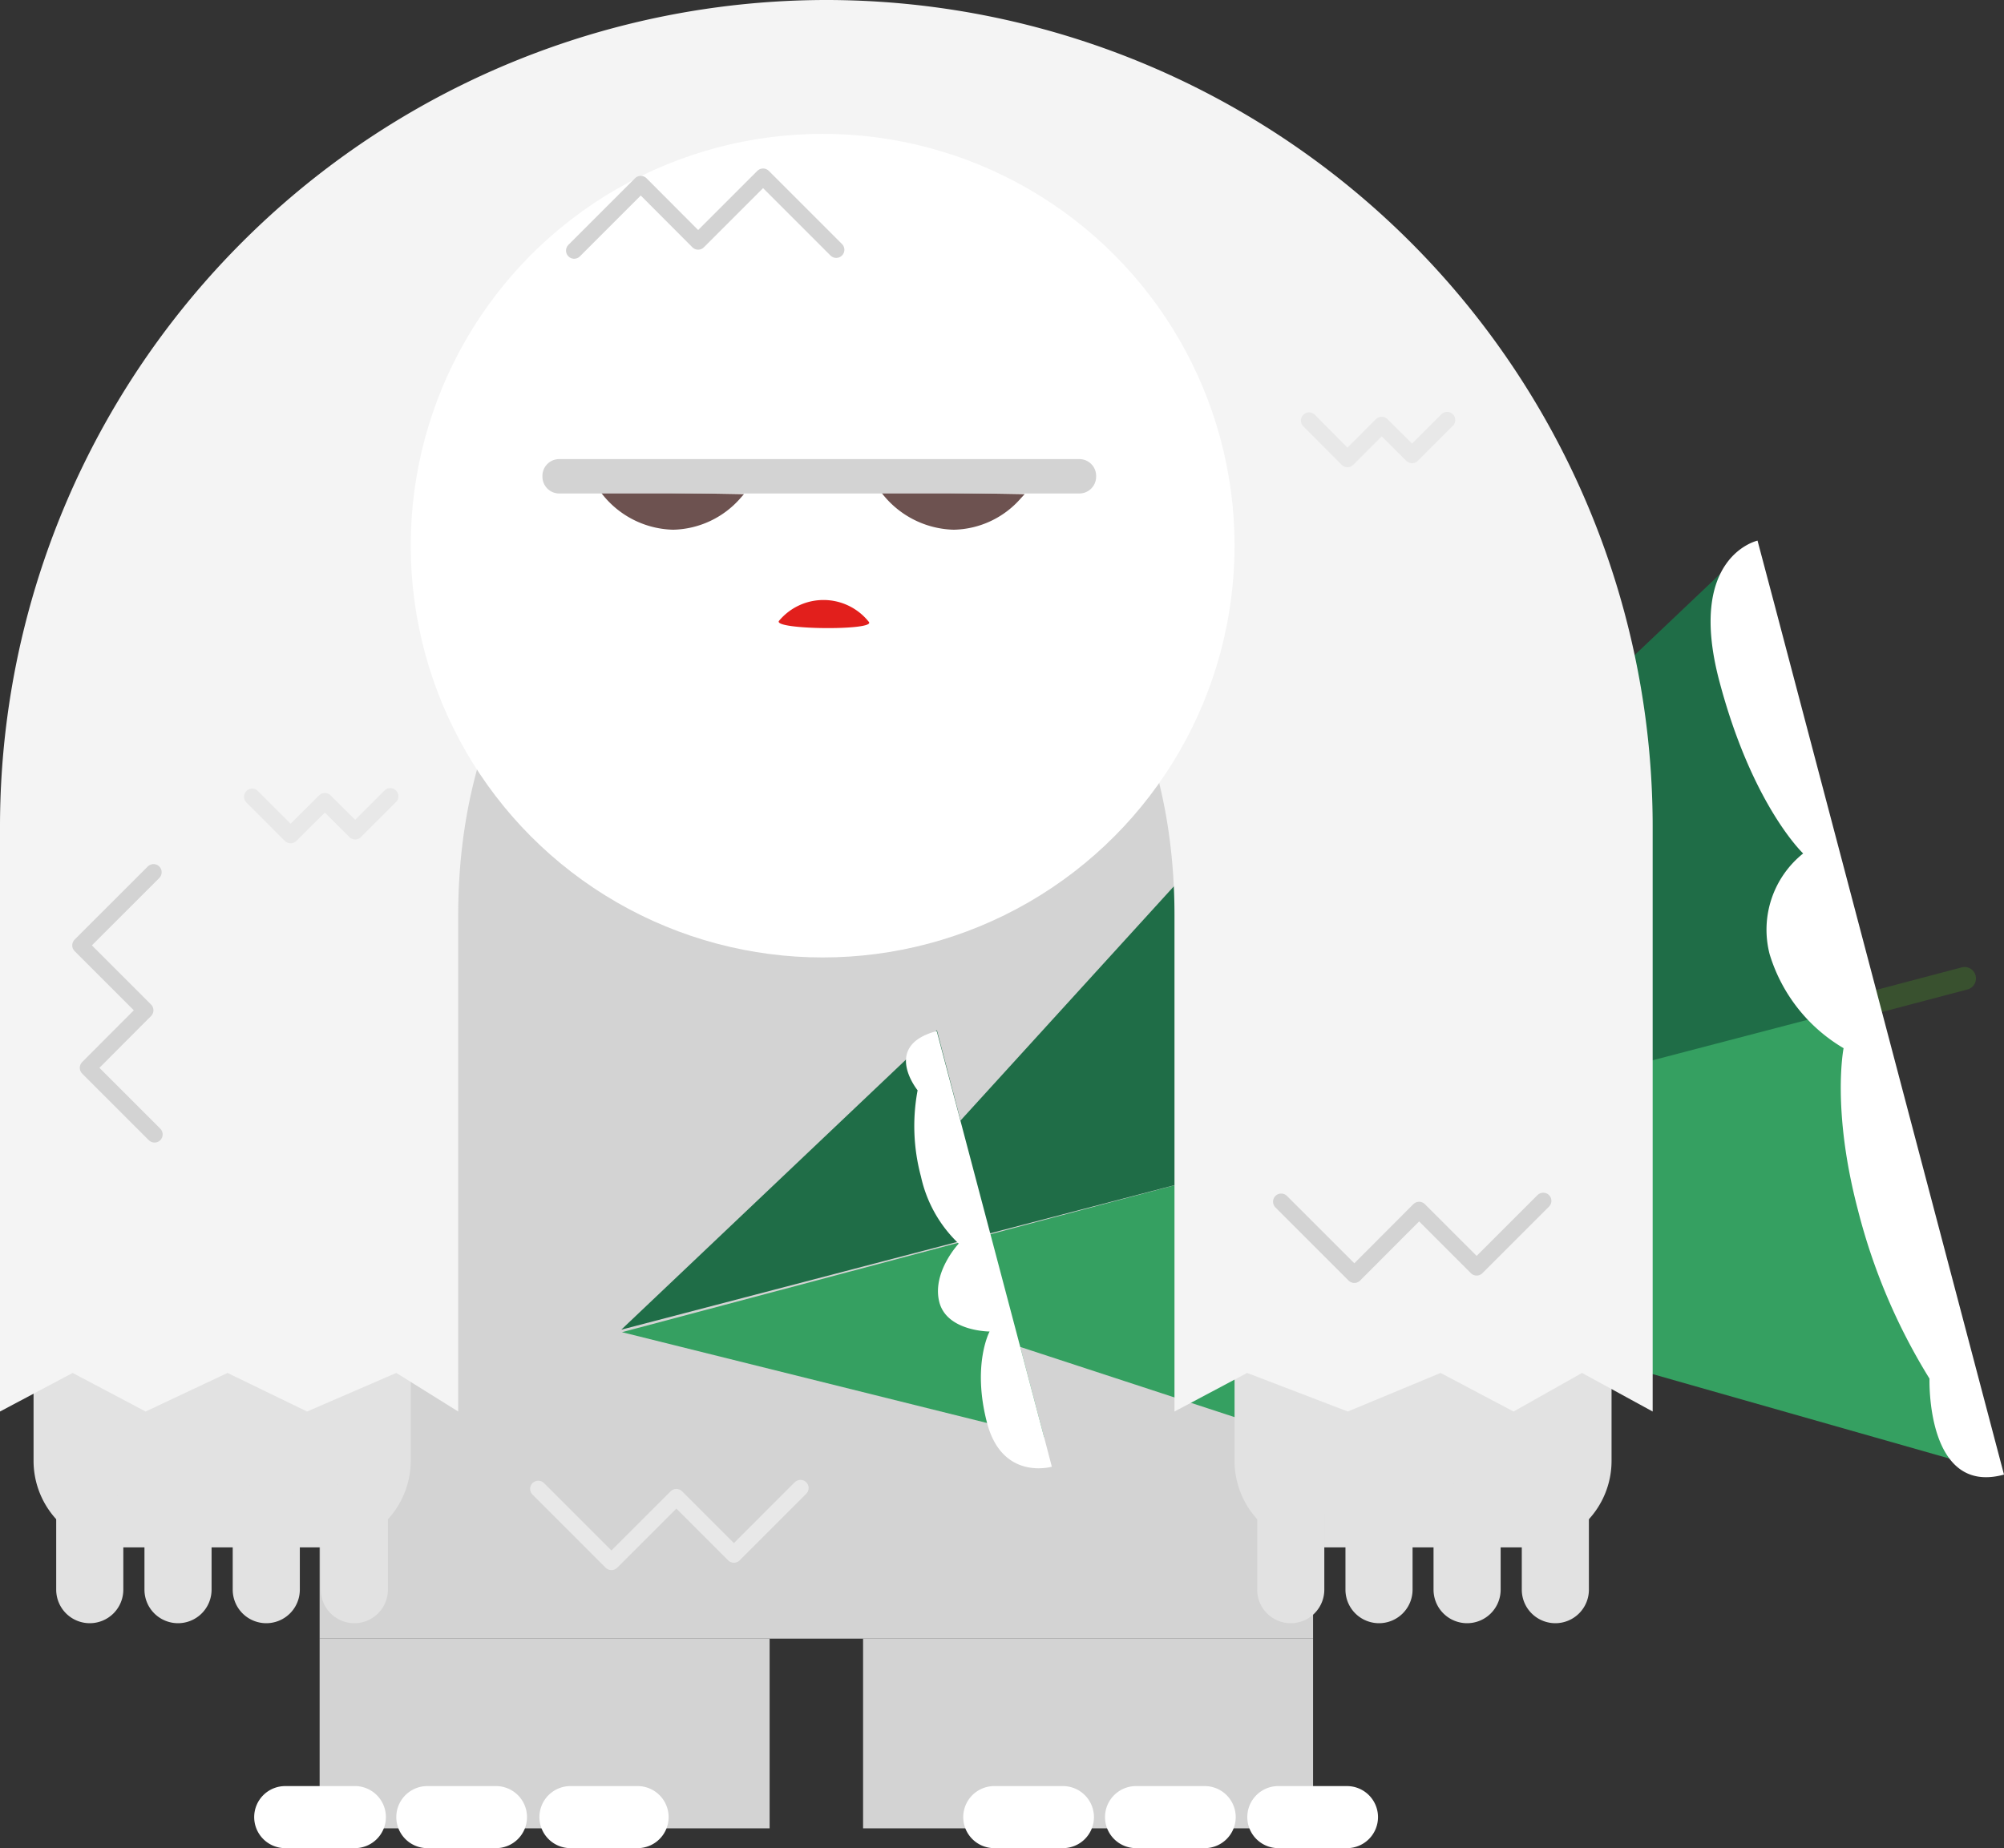
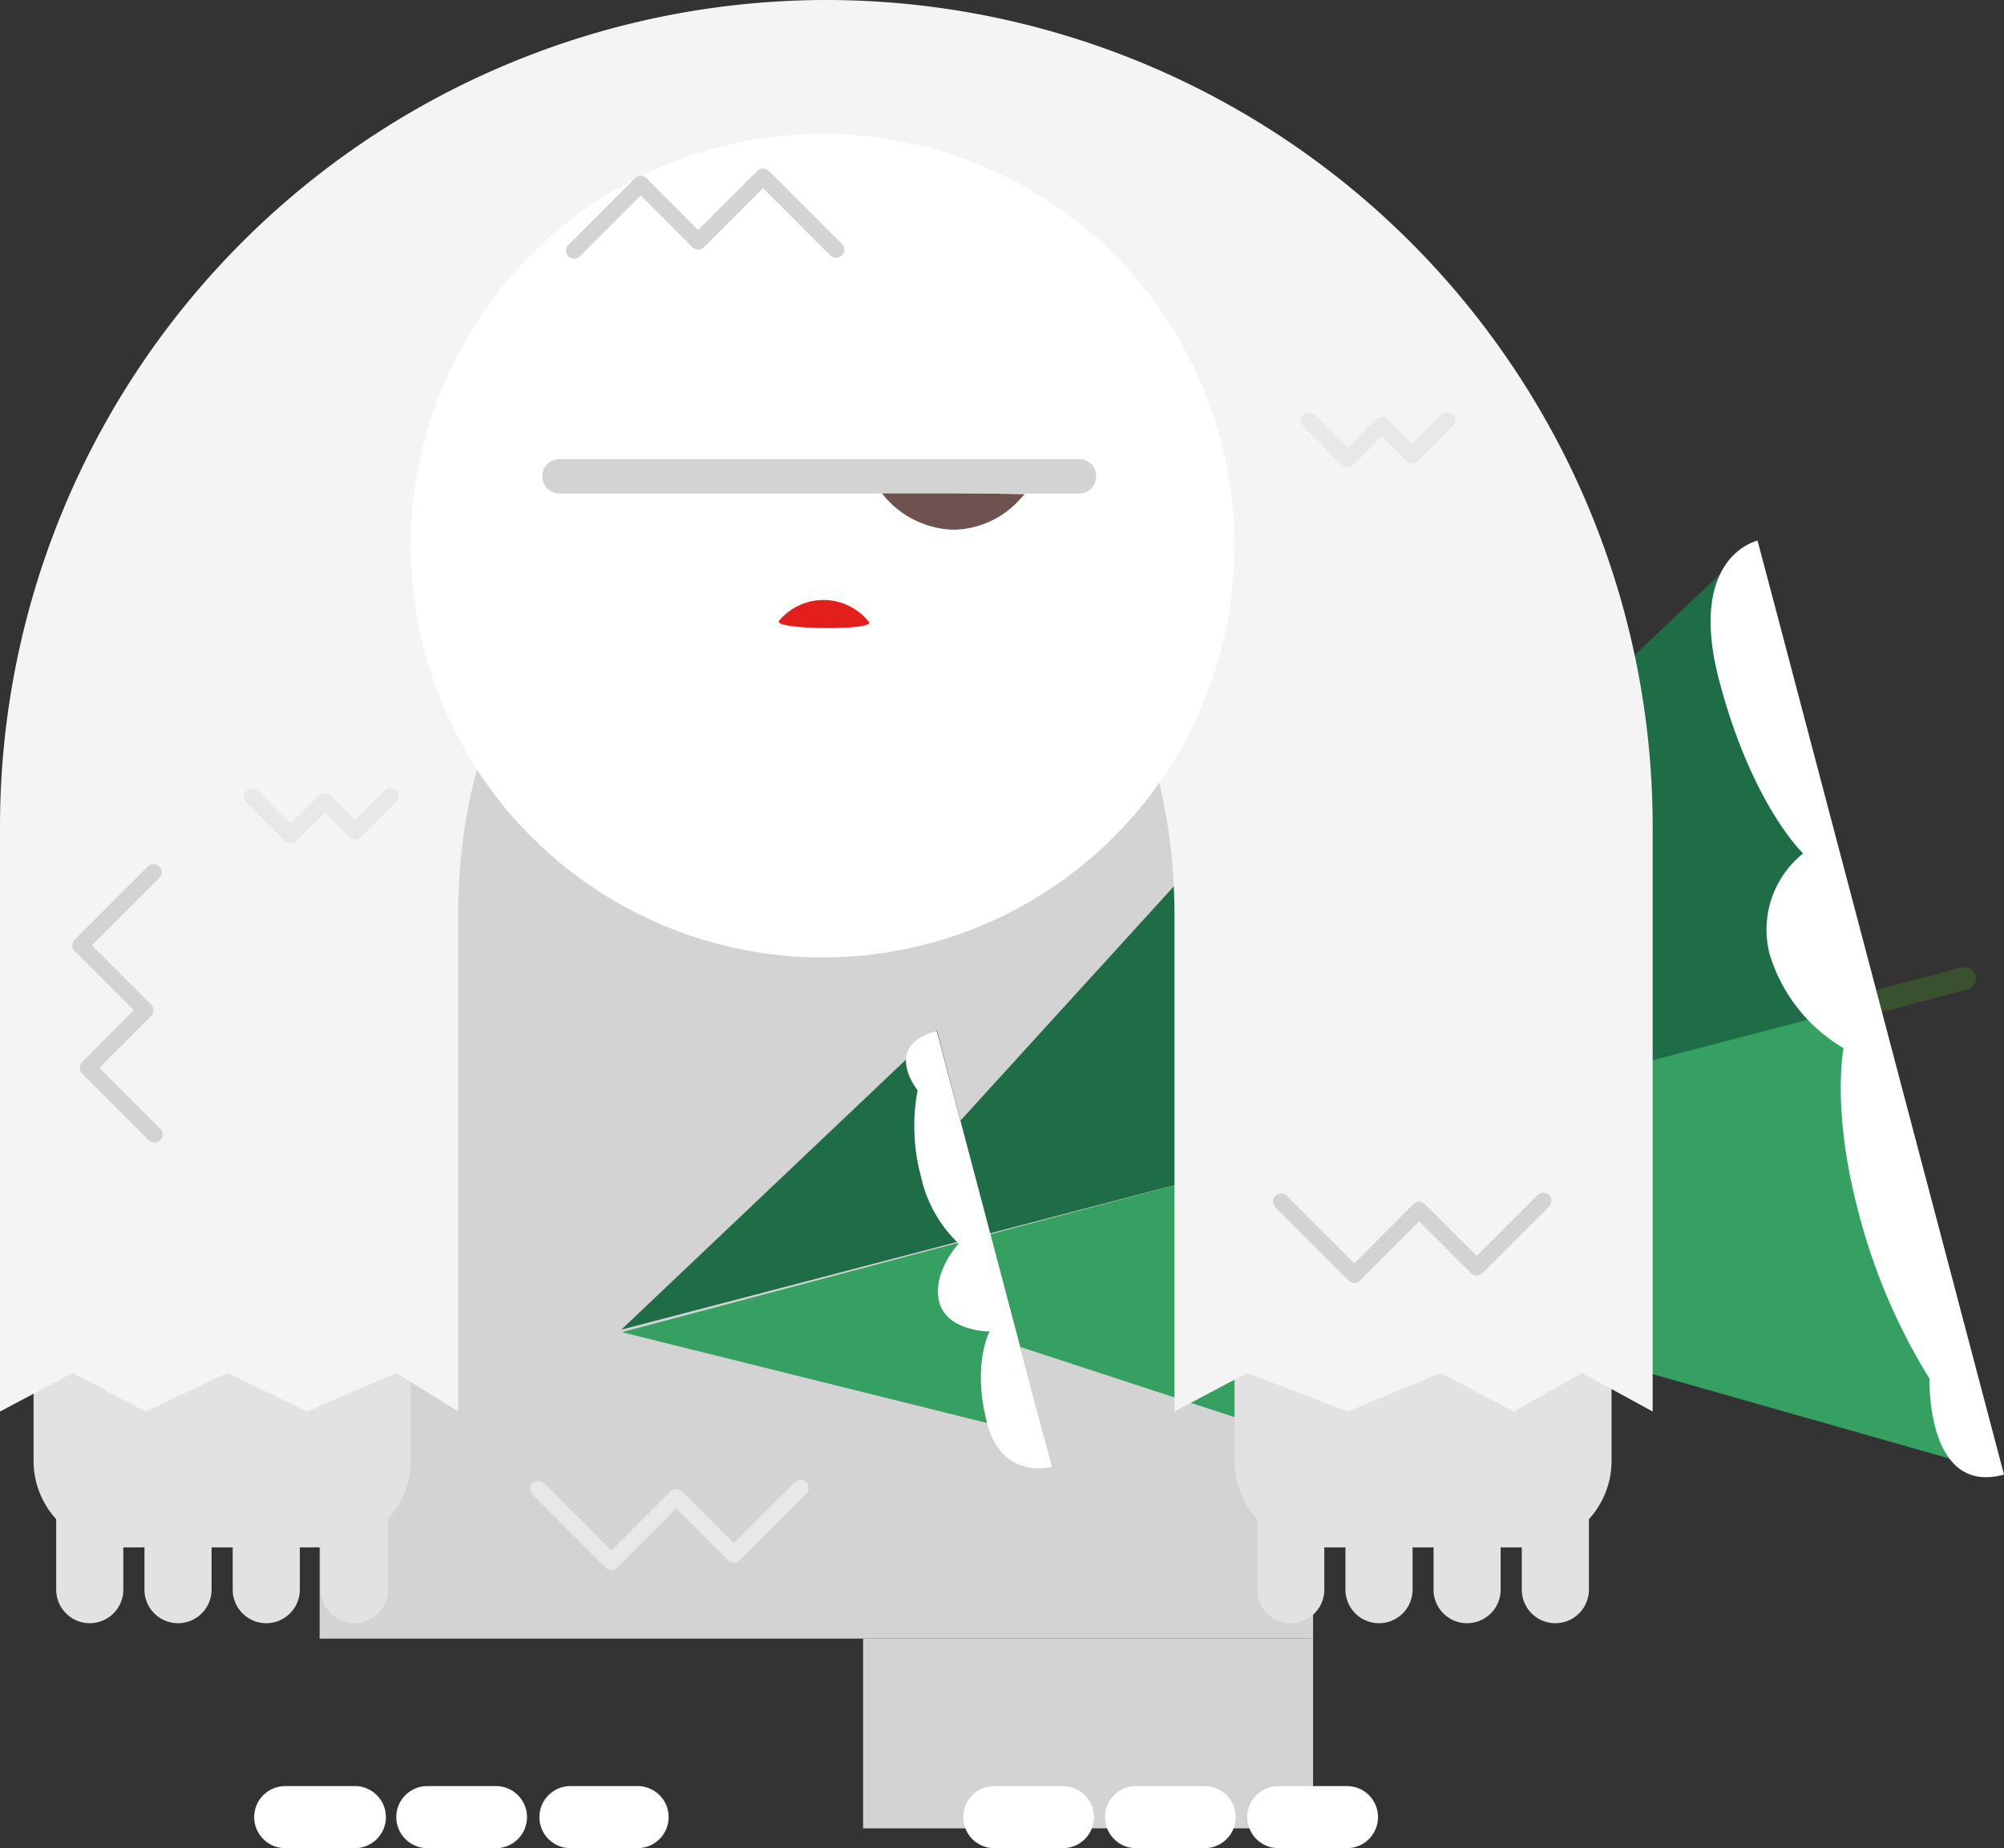
<svg xmlns="http://www.w3.org/2000/svg" viewBox="0 0 119.44 110.18">
  <rect x="0" y="0" width="119.44" height="110.18" fill="#333333" stroke="none" />
  <title>monster-3</title>
  <g>
    <path d="M48.66,23.74h0a29.6,29.6,0,0,1,29.6,29.6h0V97.69H19.05V53.35a29.6,29.6,0,0,1,29.6-29.6h0Z" fill="#d3d3d3" />
    <g>
      <g>
        <line x1="104.2" y1="61.73" x2="117.09" y2="58.33" fill="none" stroke="#39512f" stroke-linecap="round" stroke-miterlimit="10" stroke-width="1.36" />
        <polygon points="37.07 79.42 62.23 85.68 60.81 80.3 86.97 88.87 84.06 77.81 118.6 87.64 111.23 59.7 37.07 79.42" fill="#35a061" />
        <polygon points="37.03 79.27 55.84 61.42 57.25 66.8 75.79 46.44 78.56 56.96 104.12 32.7 111.28 59.87 37.03 79.27" fill="#1f6d47" />
      </g>
      <path d="M62.23,85.68l.46,1.76s-2.95.86-3.86-2.61.15-5.45.15-5.45-2.56,0-3-1.77,1.16-3.47,1.16-3.47a7.82,7.82,0,0,1-2.25-4,11.59,11.59,0,0,1-.2-5.14s-2.16-2.66,1.14-3.53Z" fill="#fff" />
      <path d="M86.2,86.22l.8,2.91s-4.66,1.37-6.17-4.36.15-9,.15-9-4.06,0-4.83-3,1.78-5.68,1.78-5.68a13.44,13.44,0,0,1-3.63-6.64A19.77,19.77,0,0,1,73.9,52s-3.47-4.4,1.75-5.78Z" fill="#fff" />
      <path d="M105.75,36l-1-3.77s-4.24.93-2.28,8.36,5,10.29,5,10.29a5.82,5.82,0,0,0-2,6,9.8,9.8,0,0,0,4.41,5.61s-.73,3.61.85,9.63A35.82,35.82,0,0,0,115,82.19s-.22,7,4.44,5.72Z" fill="#fff" />
    </g>
    <path d="M2,79.29v7.8a5.16,5.16,0,0,0,5.16,5.16H19.31a5.17,5.17,0,0,0,5.17-5.16V78.56Z" fill="#e2e2e2" />
    <path d="M73.58,79.29v7.8a5.16,5.16,0,0,0,5.16,5.16H90.89a5.16,5.16,0,0,0,5.16-5.16h0V78.56Z" fill="#e2e2e2" />
    <path d="M49.28,0h0A49.28,49.28,0,0,0,0,49.28V84.15l4.33-2.3,4.35,2.3,4.88-2.3,4.74,2.3,5.32-2.3,3.69,2.3V54.54c0-13.69,7.66-24.79,21.35-24.79h0C62.35,29.75,70,40.85,70,54.54V84.15l4.33-2.3,6,2.3,5.53-2.3,4.35,2.3,4.08-2.3,4.21,2.3V49.28A49.28,49.28,0,0,0,49.28,0Z" fill="#f4f4f4" />
    <circle cx="49.03" cy="32.53" r="24.55" fill="#fff" />
-     <rect x="19.05" y="97.69" width="26.82" height="11.31" fill="#d3d3d3" />
    <rect x="51.44" y="97.69" width="26.82" height="11.31" fill="#d3d3d3" />
    <g>
      <path d="M17,106.48h4.09A1.85,1.85,0,0,1,23,108.33h0a1.85,1.85,0,0,1-1.85,1.85H17a1.85,1.85,0,0,1-1.85-1.85h0A1.85,1.85,0,0,1,17,106.48Z" fill="#fff" />
      <path d="M25.47,106.48h4.09a1.85,1.85,0,0,1,1.85,1.85h0a1.85,1.85,0,0,1-1.85,1.85H25.47a1.85,1.85,0,0,1-1.85-1.85h0A1.85,1.85,0,0,1,25.47,106.48Z" fill="#fff" />
      <path d="M34,106.48H38a1.85,1.85,0,0,1,1.85,1.85h0A1.85,1.85,0,0,1,38,110.18H34a1.85,1.85,0,0,1-1.85-1.85h0A1.85,1.85,0,0,1,34,106.48Z" fill="#fff" />
    </g>
    <g>
      <path d="M59.26,106.48h4.09a1.85,1.85,0,0,1,1.85,1.85h0a1.85,1.85,0,0,1-1.85,1.85H59.26a1.85,1.85,0,0,1-1.85-1.85h0A1.85,1.85,0,0,1,59.26,106.48Z" fill="#fff" />
      <path d="M67.71,106.48H71.8a1.85,1.85,0,0,1,1.85,1.85h0a1.85,1.85,0,0,1-1.85,1.85H67.71a1.85,1.85,0,0,1-1.85-1.85h0A1.85,1.85,0,0,1,67.71,106.48Z" fill="#fff" />
      <path d="M76.19,106.48h4.09a1.85,1.85,0,0,1,1.85,1.85h0a1.85,1.85,0,0,1-1.85,1.85H76.19a1.85,1.85,0,0,1-1.85-1.85h0A1.85,1.85,0,0,1,76.19,106.48Z" fill="#fff" />
    </g>
    <g>
      <path d="M76.93,88.27h0a2,2,0,0,1,2,2v4.5a2,2,0,0,1-2,2h0a2,2,0,0,1-2-2v-4.5A2,2,0,0,1,76.93,88.27Z" fill="#e2e2e2" />
      <path d="M82.19,88.27h0a2,2,0,0,1,2,2v4.5a2,2,0,0,1-2,2h0a2,2,0,0,1-2-2v-4.5A2,2,0,0,1,82.19,88.27Z" fill="#e2e2e2" />
      <path d="M87.44,88.27h0a2,2,0,0,1,2,2v4.5a2,2,0,0,1-2,2h0a2,2,0,0,1-2-2v-4.5A2,2,0,0,1,87.44,88.27Z" fill="#e2e2e2" />
      <path d="M92.7,88.27h0a2,2,0,0,1,2,2v4.5a2,2,0,0,1-2,2h0a2,2,0,0,1-2-2v-4.5A2,2,0,0,1,92.7,88.27Z" fill="#e2e2e2" />
    </g>
    <g>
      <path d="M5.35,88.27h0a2,2,0,0,1,2,2v4.5a2,2,0,0,1-2,2h0a2,2,0,0,1-2-2v-4.5A2,2,0,0,1,5.35,88.27Z" fill="#e2e2e2" />
      <path d="M10.61,88.27h0a2,2,0,0,1,2,2v4.5a2,2,0,0,1-2,2h0a2,2,0,0,1-2-2v-4.5A2,2,0,0,1,10.61,88.27Z" fill="#e2e2e2" />
      <path d="M15.87,88.27h0a2,2,0,0,1,2,2v4.5a2,2,0,0,1-2,2h0a2,2,0,0,1-2-2v-4.5A2,2,0,0,1,15.87,88.27Z" fill="#e2e2e2" />
      <path d="M21.12,88.27h0a2,2,0,0,1,2,2v4.5a2,2,0,0,1-2,2h0a2,2,0,0,1-2-2v-4.5A2,2,0,0,1,21.12,88.27Z" fill="#e2e2e2" />
    </g>
    <g>
-       <path d="M44.34,29.46l-.22.25a5.48,5.48,0,0,1-4,1.87,5.54,5.54,0,0,1-4.34-2.27Z" fill="#6d5250" />
      <path d="M61.07,29.46l-.23.25a5.44,5.44,0,0,1-4,1.87,5.59,5.59,0,0,1-4.35-2.27Z" fill="#6d5250" />
    </g>
    <path d="M33.33,27.37h31a1,1,0,0,1,1,1.05h0a1,1,0,0,1-1,1h-31a1,1,0,0,1-1-1h0A1,1,0,0,1,33.33,27.37Z" fill="#d3d3d3" />
    <path d="M46.44,37a3.45,3.45,0,0,1,2.64-1.23h0a3.45,3.45,0,0,1,2.7,1.3C52.26,37.61,45.93,37.55,46.44,37Z" fill="#e21f1c" />
    <polyline points="9.15 52 4.79 56.36 8.66 60.23 5.24 63.66 9.21 67.63" fill="none" stroke="#d3d3d3" stroke-linecap="round" stroke-linejoin="round" stroke-width="0.97" />
    <polyline points="76.36 71.64 80.72 76 84.58 72.13 88.01 75.56 91.98 71.59" fill="none" stroke="#d3d3d3" stroke-linecap="round" stroke-linejoin="round" stroke-width="0.97" />
    <polyline points="49.84 14.89 45.48 10.53 41.61 14.4 38.19 10.97 34.22 14.94" fill="none" stroke="#d3d3d3" stroke-linecap="round" stroke-linejoin="round" stroke-width="0.97" />
    <polyline points="32.08 88.76 36.44 93.12 40.31 89.25 43.74 92.68 47.71 88.71" fill="none" stroke="#e8e8e8" stroke-linecap="round" stroke-linejoin="round" stroke-width="0.97" />
    <polyline points="15.03 47.5 17.32 49.79 19.36 47.76 21.17 49.56 23.26 47.47" fill="none" stroke="#e8e8e8" stroke-linecap="round" stroke-linejoin="round" stroke-width="0.97" />
    <polyline points="78.02 25.07 80.31 27.37 82.35 25.33 84.16 27.13 86.25 25.04" fill="none" stroke="#e8e8e8" stroke-linecap="round" stroke-linejoin="round" stroke-width="0.97" />
  </g>
</svg>